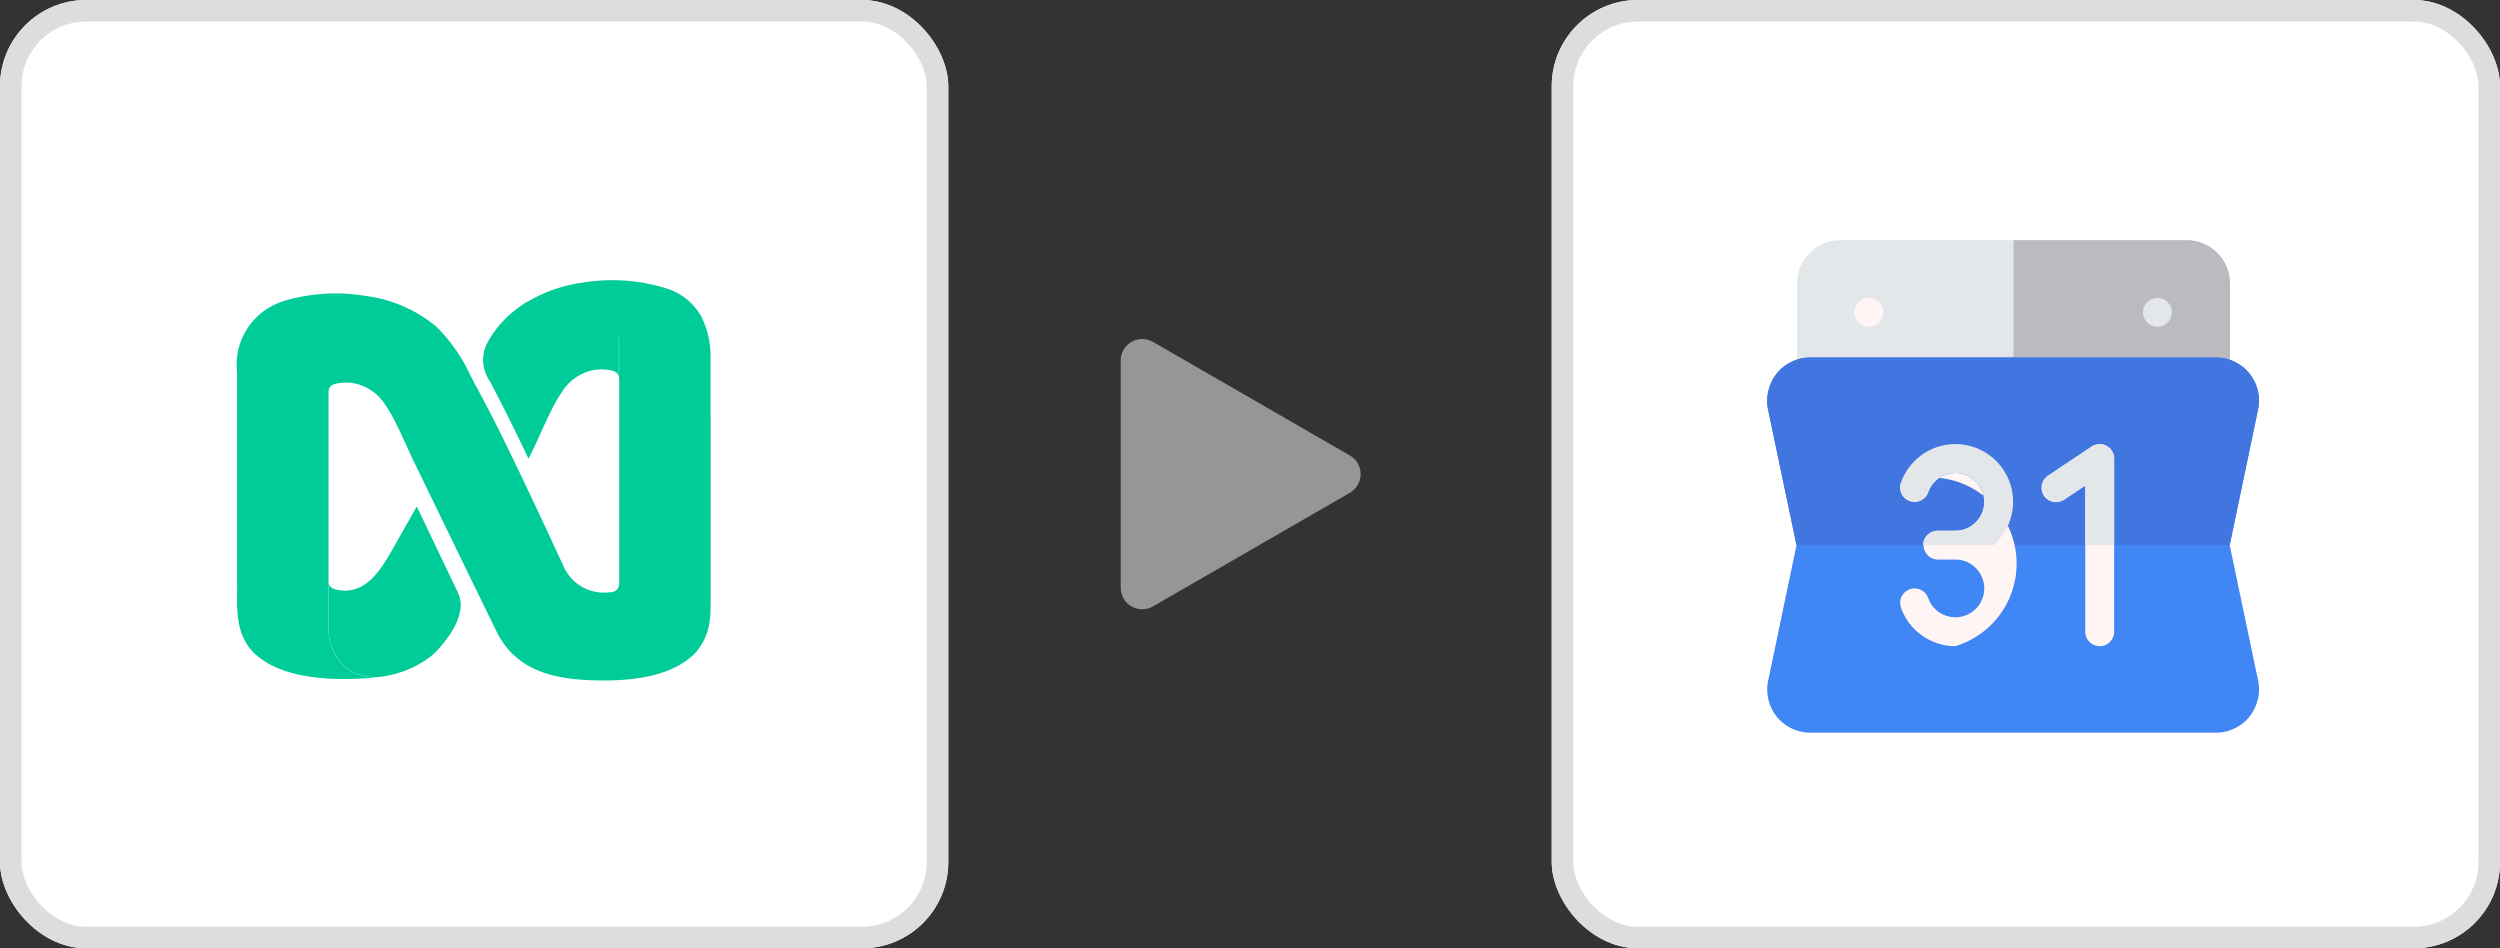
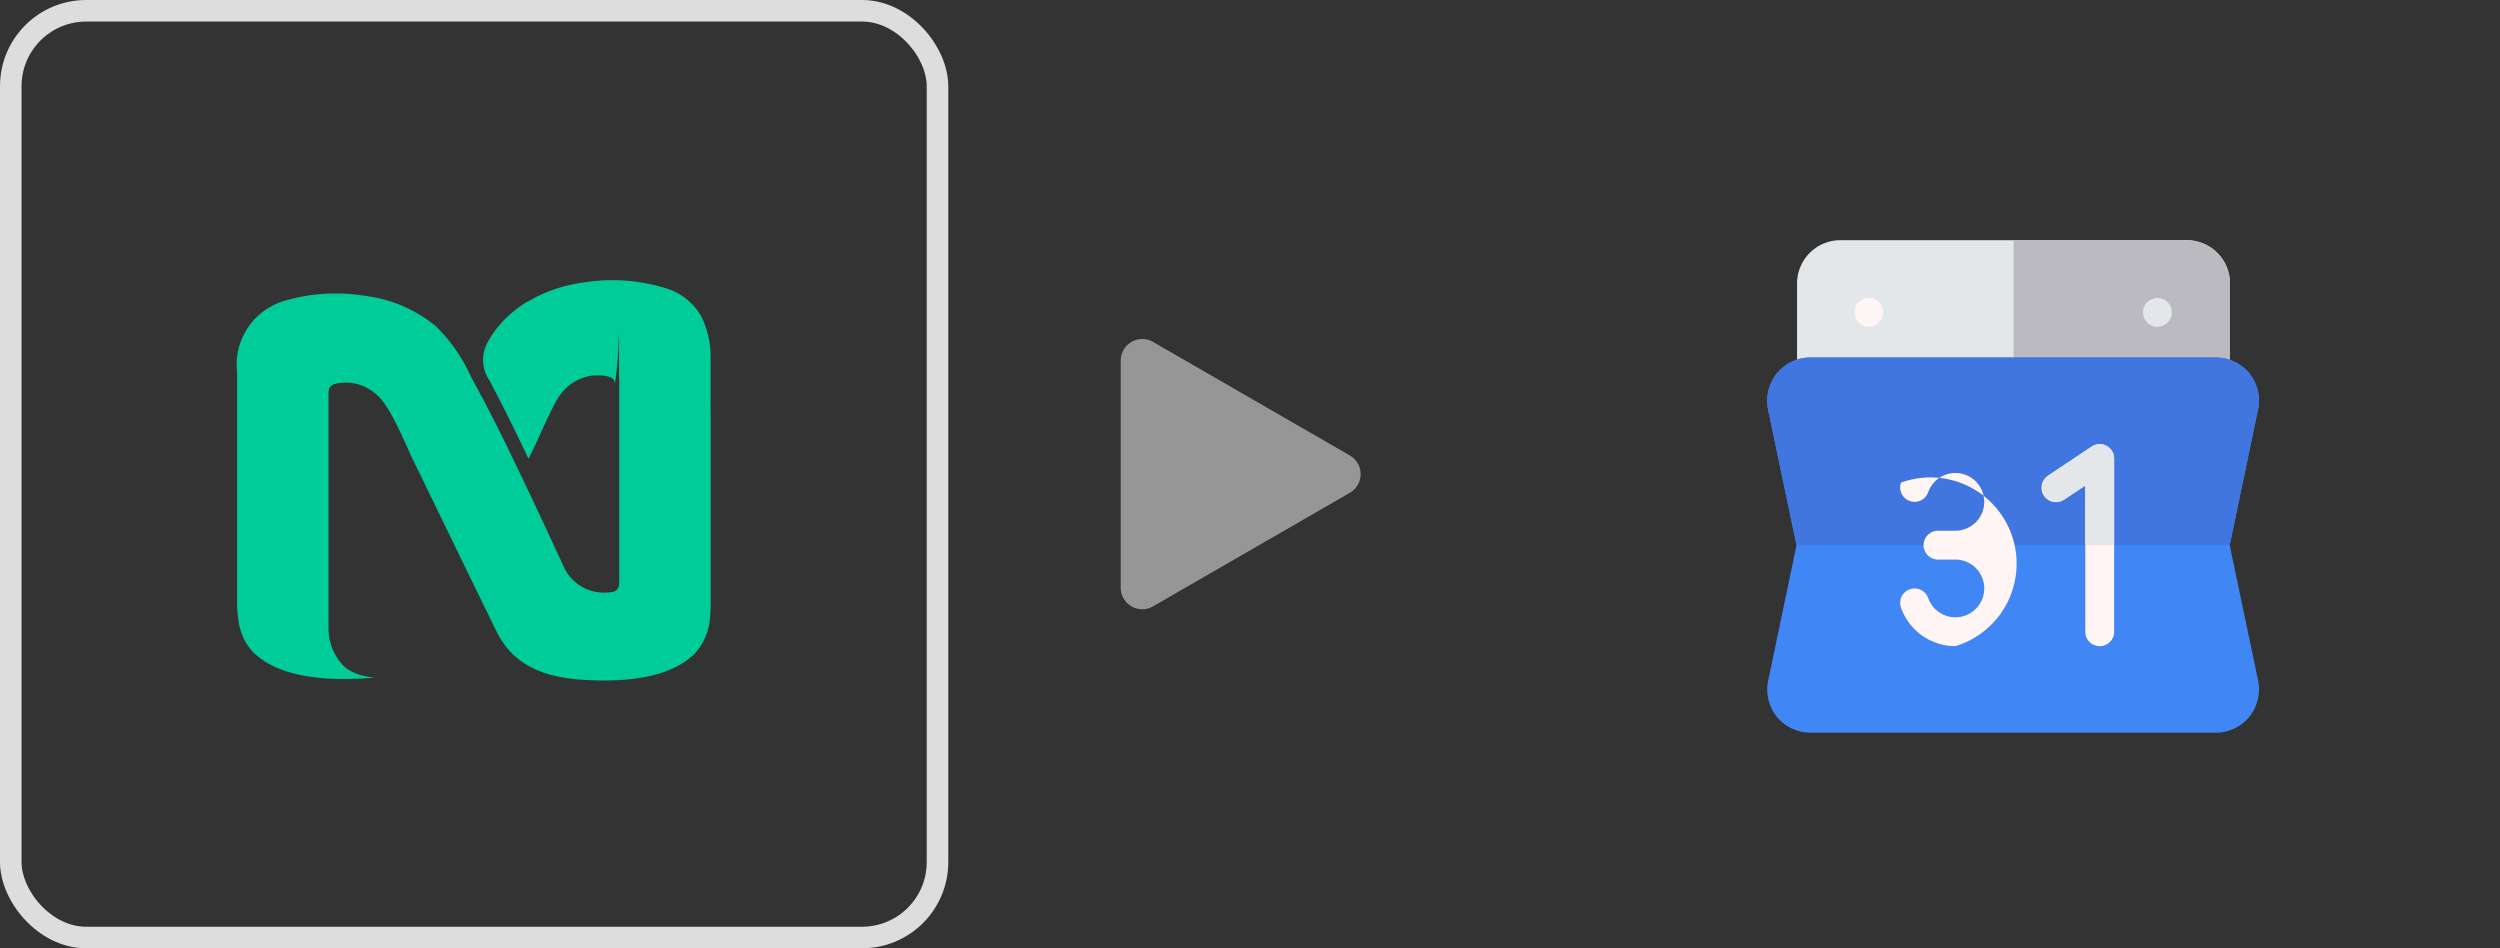
<svg xmlns="http://www.w3.org/2000/svg" width="116" height="44" viewBox="0 0 116 44">
  <rect x="0" y="0" width="116" height="44" fill="#333333" stroke="none" />
  <g id="Group_539" data-name="Group 539" transform="translate(-232 -3021)">
    <g id="Group_522" data-name="Group 522" transform="translate(-26 1388)">
      <g id="Rectangle_102" data-name="Rectangle 102" transform="translate(258 1633)" fill="#fff" stroke="#ddd" stroke-width="1">
-         <rect width="44" height="44" rx="4" stroke="none" />
        <rect x="0.5" y="0.5" width="43" height="43" rx="3.5" fill="none" />
      </g>
      <g id="Group_169" data-name="Group 169" transform="translate(-539.885 312.032)">
        <g id="Group_2" data-name="Group 2" transform="translate(808.885 1333.968)">
-           <path id="Path_22" data-name="Path 22" d="M478.58,107.724a1.752,1.752,0,0,0-1.249-1.076,7.126,7.126,0,0,0-2.955.221s-.024.008-.063.027a5.222,5.222,0,0,0-.7.506,4.814,4.814,0,0,0-1.169,1.458,1.712,1.712,0,0,0,.146,1.7c.348.661.692,1.324,1.021,2q.394.8.779,1.613l.375-.772c.2-.452.406-.9.622-1.346.13-.267.249-.492.366-.687l.006-.012c.059-.1.118-.191.177-.273a2.215,2.215,0,0,1,1.544-1.038,2.294,2.294,0,0,1,.667.012c.241.039.4.115.432.338C478.582,109.442,478.581,108.537,478.58,107.724Z" transform="translate(-460.867 -105.885)" fill="#0c9" stroke="rgba(0,0,0,0)" stroke-width="1" />
+           <path id="Path_22" data-name="Path 22" d="M478.58,107.724a1.752,1.752,0,0,0-1.249-1.076,7.126,7.126,0,0,0-2.955.221s-.024.008-.063.027a5.222,5.222,0,0,0-.7.506,4.814,4.814,0,0,0-1.169,1.458,1.712,1.712,0,0,0,.146,1.7c.348.661.692,1.324,1.021,2q.394.8.779,1.613l.375-.772c.2-.452.406-.9.622-1.346.13-.267.249-.492.366-.687l.006-.012a2.215,2.215,0,0,1,1.544-1.038,2.294,2.294,0,0,1,.667.012c.241.039.4.115.432.338C478.582,109.442,478.581,108.537,478.58,107.724Z" transform="translate(-460.867 -105.885)" fill="#0c9" stroke="rgba(0,0,0,0)" stroke-width="1" />
          <path id="Path_23" data-name="Path 23" d="M457.369,110.047v-2.109a4.054,4.054,0,0,0-.463-1.985,2.828,2.828,0,0,0-1.6-1.248,8.4,8.4,0,0,0-3.871-.264,6.826,6.826,0,0,0-2.547.879,7.284,7.284,0,0,1,1.872-.193c.451.03,2.236.26,2.364,1.955v1.767a.59.59,0,0,1,.007.085v9.39c0,.372-.16.486-.526.491a2.035,2.035,0,0,1-2.069-1.24c-.651-1.406-1.3-2.81-1.973-4.208q-.393-.822-.793-1.642c-.418-.854-.859-1.7-1.309-2.533q-.119-.222-.238-.448a7.626,7.626,0,0,0-1.6-2.28,6.383,6.383,0,0,0-3.272-1.407,8.4,8.4,0,0,0-3.871.264c-.084.029-.169.062-.246.1A3.076,3.076,0,0,0,435.4,108.6v3.35h0v1.99h0v4.192c0,.316.006.632,0,.948a5.97,5.97,0,0,0,.085,1.172,2.772,2.772,0,0,0,.3.849,2.347,2.347,0,0,0,.321.444l.01.011c.018.019.036.037.054.055s.064.062.1.092.1.084.148.123l.011.009c.816.635,2.254,1.112,4.777.974q.292-.016.574-.048a1.667,1.667,0,0,1-.2-.019l-.056-.007c-.047-.007-.093-.015-.137-.023l-.052-.01c-.056-.012-.111-.025-.164-.04h-.007c-.057-.016-.113-.035-.169-.054l-.024-.009c-.045-.017-.089-.035-.132-.054l-.024-.011a2.136,2.136,0,0,1-.4-.239h0a2.493,2.493,0,0,1-.773-1.8h0v-6.553h0v-.152h0v-1.844h0v-2.395a.679.679,0,0,1,.007-.09c.031-.232.188-.311.432-.35a2.305,2.305,0,0,1,.667-.012,2.215,2.215,0,0,1,1.544,1.038c.059.085.118.176.177.273l.006.012c.117.2.236.422.366.688.216.444.422.894.622,1.346l.447.92,1.174,2.417,1.148,2.364,1.2,2.457c.816,1.68,2.374,2.167,4.138,2.264,2.525.139,3.963-.338,4.777-.973l.011-.009c.051-.041.1-.085.148-.124a1.062,1.062,0,0,0,.1-.092l.054-.055.01-.011a2.745,2.745,0,0,0,.676-1.673c.019-.2.026-.393.027-.591v-8.571Q457.369,110.411,457.369,110.047Z" transform="translate(-435.399 -104.327)" fill="#0c9" stroke="rgba(0,0,0,0)" stroke-width="1" />
-           <path id="Path_24" data-name="Path 24" d="M455.034,142.085l-.248-.519-.632-1.325-.954-2-.057.1h0l-.306.541-.571,1.007c-.632,1.117-1.38,2.6-2.89,2.187a.421.421,0,0,1-.246-.2.788.788,0,0,1-.024-.2v2.23a2.494,2.494,0,0,0,.773,1.8,2.134,2.134,0,0,0,.4.239l.024.011q.064.029.132.054l.024.009c.053.019.109.038.169.054h.007c.052.015.107.028.164.04l.052.01c.045.009.09.016.137.023l.056.007c.064.008.13.015.2.019a4.855,4.855,0,0,0,2.592-.96l.033-.03a3.489,3.489,0,0,0,.507-.523q.164-.2.316-.412l.027-.041.039-.058c.065-.1.12-.187.169-.272l0-.01a2.588,2.588,0,0,0,.3-.887c.006-.04.01-.081.013-.121A1.557,1.557,0,0,0,455.034,142.085Z" transform="translate(-444.861 -127.743)" fill="#0c9" stroke="rgba(0,0,0,0)" stroke-width="1" />
        </g>
      </g>
    </g>
    <path id="Polygon_8" data-name="Polygon 8" d="M6.134,1.5a1,1,0,0,1,1.732,0l5.269,9.132a1,1,0,0,1-.866,1.5H1.731a1,1,0,0,1-.866-1.5Z" transform="translate(296.133 3036) rotate(90)" fill="#969696" />
    <g id="Google_Calendar" data-name="Google Calendar">
      <g id="Rectangle_102-2" data-name="Rectangle 102" transform="translate(304 3021)" fill="#fff" stroke="#ddd" stroke-width="1">
-         <rect width="44" height="44" rx="4" stroke="none" />
-         <rect x="0.5" y="0.5" width="43" height="43" rx="3.5" fill="none" />
-       </g>
+         </g>
      <g id="iconGoogleCalendar" transform="translate(314 3034.823)">
        <g id="Group_181" data-name="Group 181" transform="translate(1.384 -2.678)">
          <path id="Path_3606" data-name="Path 3606" d="M12.418,308.785H-6.33a.669.669,0,0,1-.67-.67v-4.107A2.011,2.011,0,0,1-4.991,302h16.07a2.011,2.011,0,0,1,2.009,2.009v4.107A.669.669,0,0,1,12.418,308.785Z" transform="translate(7 -302)" fill="#e3e7ea" />
        </g>
        <path id="Path_3607" data-name="Path 3607" d="M226.035,302H218v6.785h9.374a.669.669,0,0,0,.67-.67v-4.107A2.011,2.011,0,0,0,226.035,302Z" transform="translate(-206.572 -304.678)" fill="#babac0" />
        <g id="Group_183" data-name="Group 183" transform="translate(0 2.768)">
          <g id="Group_182" data-name="Group 182">
            <path id="Path_3608" data-name="Path 3608" d="M-36.642,432.7h0l-1.332-6.346a2.053,2.053,0,0,1,.442-1.647,2.019,2.019,0,0,1,1.54-.71h18.8a2.02,2.02,0,0,1,1.54.71,2.021,2.021,0,0,1,.442,1.62l-1.332,6.376,1.332,6.346a2.053,2.053,0,0,1-.442,1.647,2.019,2.019,0,0,1-1.54.71h-18.8a2.019,2.019,0,0,1-1.54-.71,2.02,2.02,0,0,1-.442-1.62l1.332-6.375Z" transform="translate(38 -424)" fill="#4086f4" />
          </g>
        </g>
        <path id="Path_3609" data-name="Path 3609" d="M-36.642,432.7h20.1l1.332-6.374a2.021,2.021,0,0,0-.442-1.62,2.019,2.019,0,0,0-1.54-.71h-18.8a2.02,2.02,0,0,0-1.54.71,2.054,2.054,0,0,0-.442,1.647Z" transform="translate(38 -421.232)" fill="#4175df" />
        <g id="Group_184" data-name="Group 184" transform="translate(4.044)">
          <ellipse id="Ellipse_435" data-name="Ellipse 435" cx="0.67" cy="0.67" rx="0.67" ry="0.67" fill="#fff5f5" />
        </g>
        <g id="Group_185" data-name="Group 185" transform="translate(17.435)">
          <ellipse id="Ellipse_436" data-name="Ellipse 436" cx="0.67" cy="0.67" rx="0.67" ry="0.67" fill="#e3e7ea" />
        </g>
        <g id="Group_186" data-name="Group 186" transform="translate(6.167 6.785)">
          <path id="Path_3610" data-name="Path 3610" d="M102.711,523.374a2.682,2.682,0,0,1-2.525-1.786.669.669,0,0,1,1.262-.446,1.339,1.339,0,1,0,1.263-1.786h-.832a.67.67,0,0,1,0-1.339h.832a1.339,1.339,0,1,0-1.263-1.786.669.669,0,0,1-1.262-.446,4,4,0,1,1,2.525,7.588Z" transform="translate(-100.147 -514)" fill="#fff5f5" />
        </g>
-         <path id="Path_3611" data-name="Path 3611" d="M100.594,516.64a.668.668,0,0,0,.854-.408,1.34,1.34,0,1,1,1.263,1.786h-.832a.67.67,0,0,0-.67.669h3.271a2.678,2.678,0,1,0-4.295-2.9.668.668,0,0,0,.408.854Z" transform="translate(-93.981 -507.215)" fill="#e3e7ea" />
        <g id="Group_187" data-name="Group 187" transform="translate(12.748 6.785)">
          <path id="Path_3612" data-name="Path 3612" d="M250.259,523.376a.669.669,0,0,1-.67-.67v-6.784l-.968.645a.67.67,0,1,1-.743-1.114l2.009-1.339a.67.67,0,0,1,1.041.557v8.035A.669.669,0,0,1,250.259,523.376Z" transform="translate(-247.58 -514.002)" fill="#fff5f5" />
        </g>
        <path id="Path_3613" data-name="Path 3613" d="M248.622,516.568l.968-.645v2.766h1.339v-4.017a.67.67,0,0,0-1.041-.557l-2.009,1.339a.67.67,0,0,0,.743,1.114Z" transform="translate(-234.833 -507.217)" fill="#e3e7ea" />
      </g>
    </g>
  </g>
</svg>